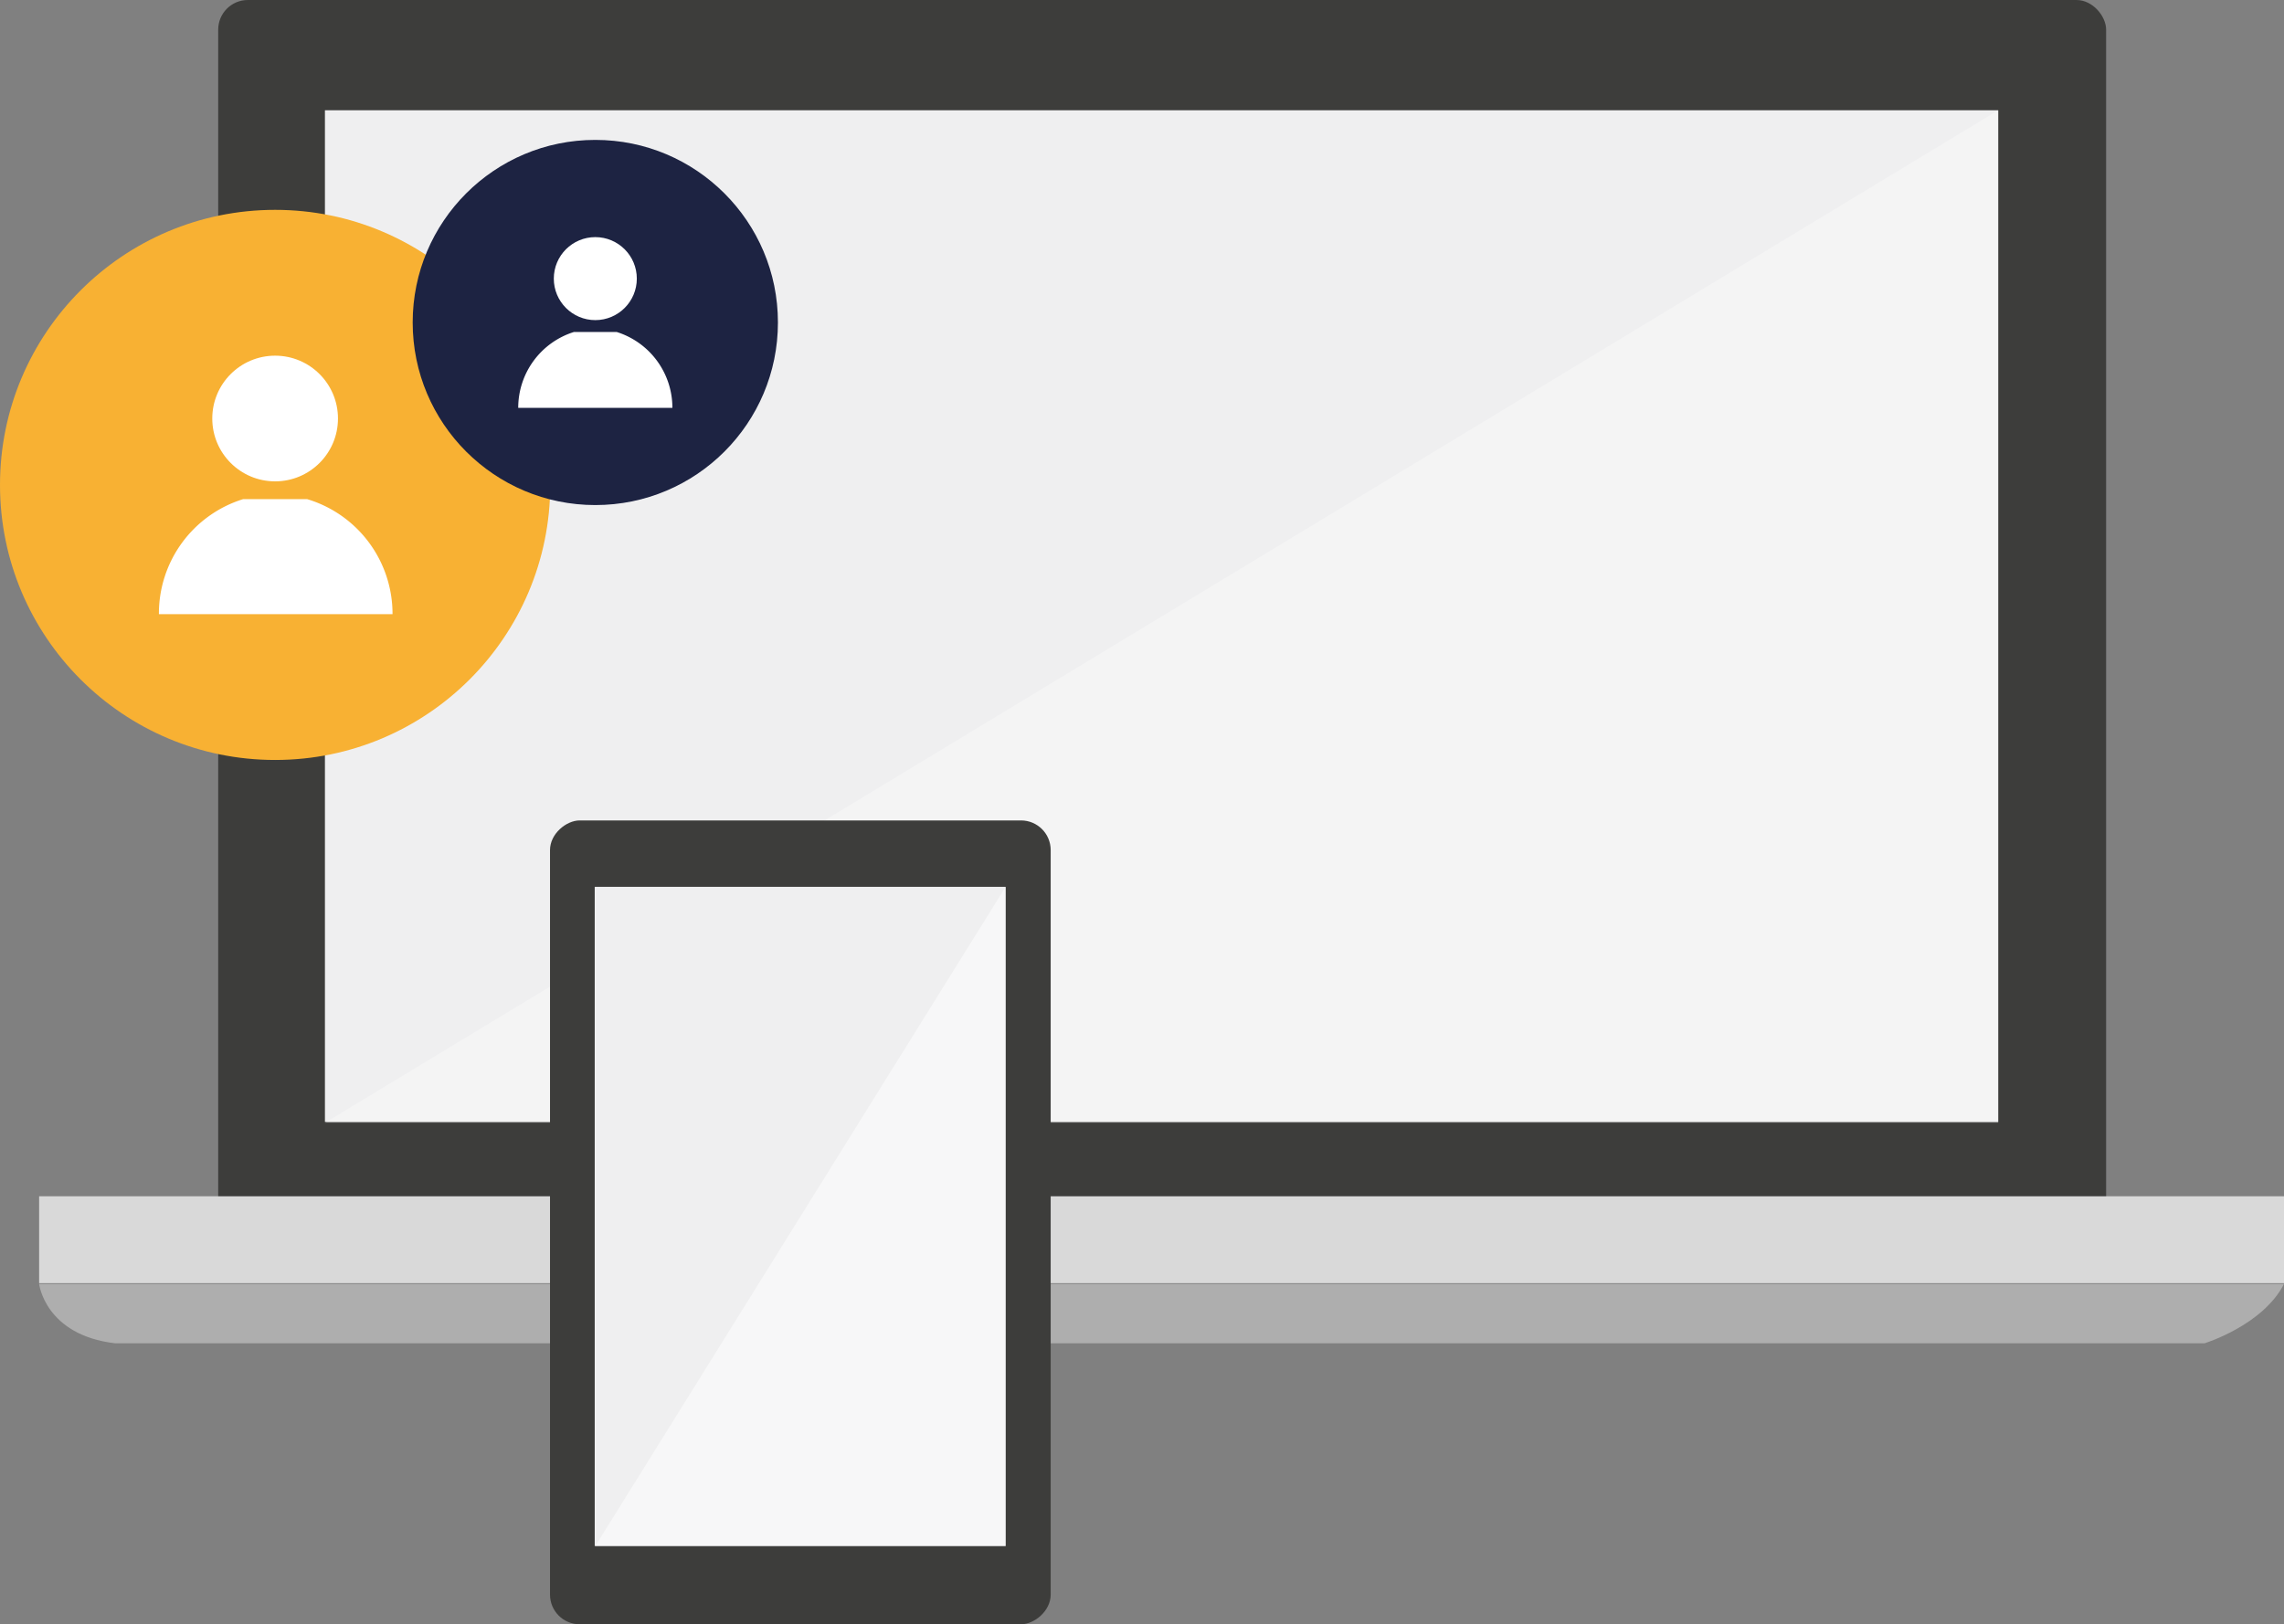
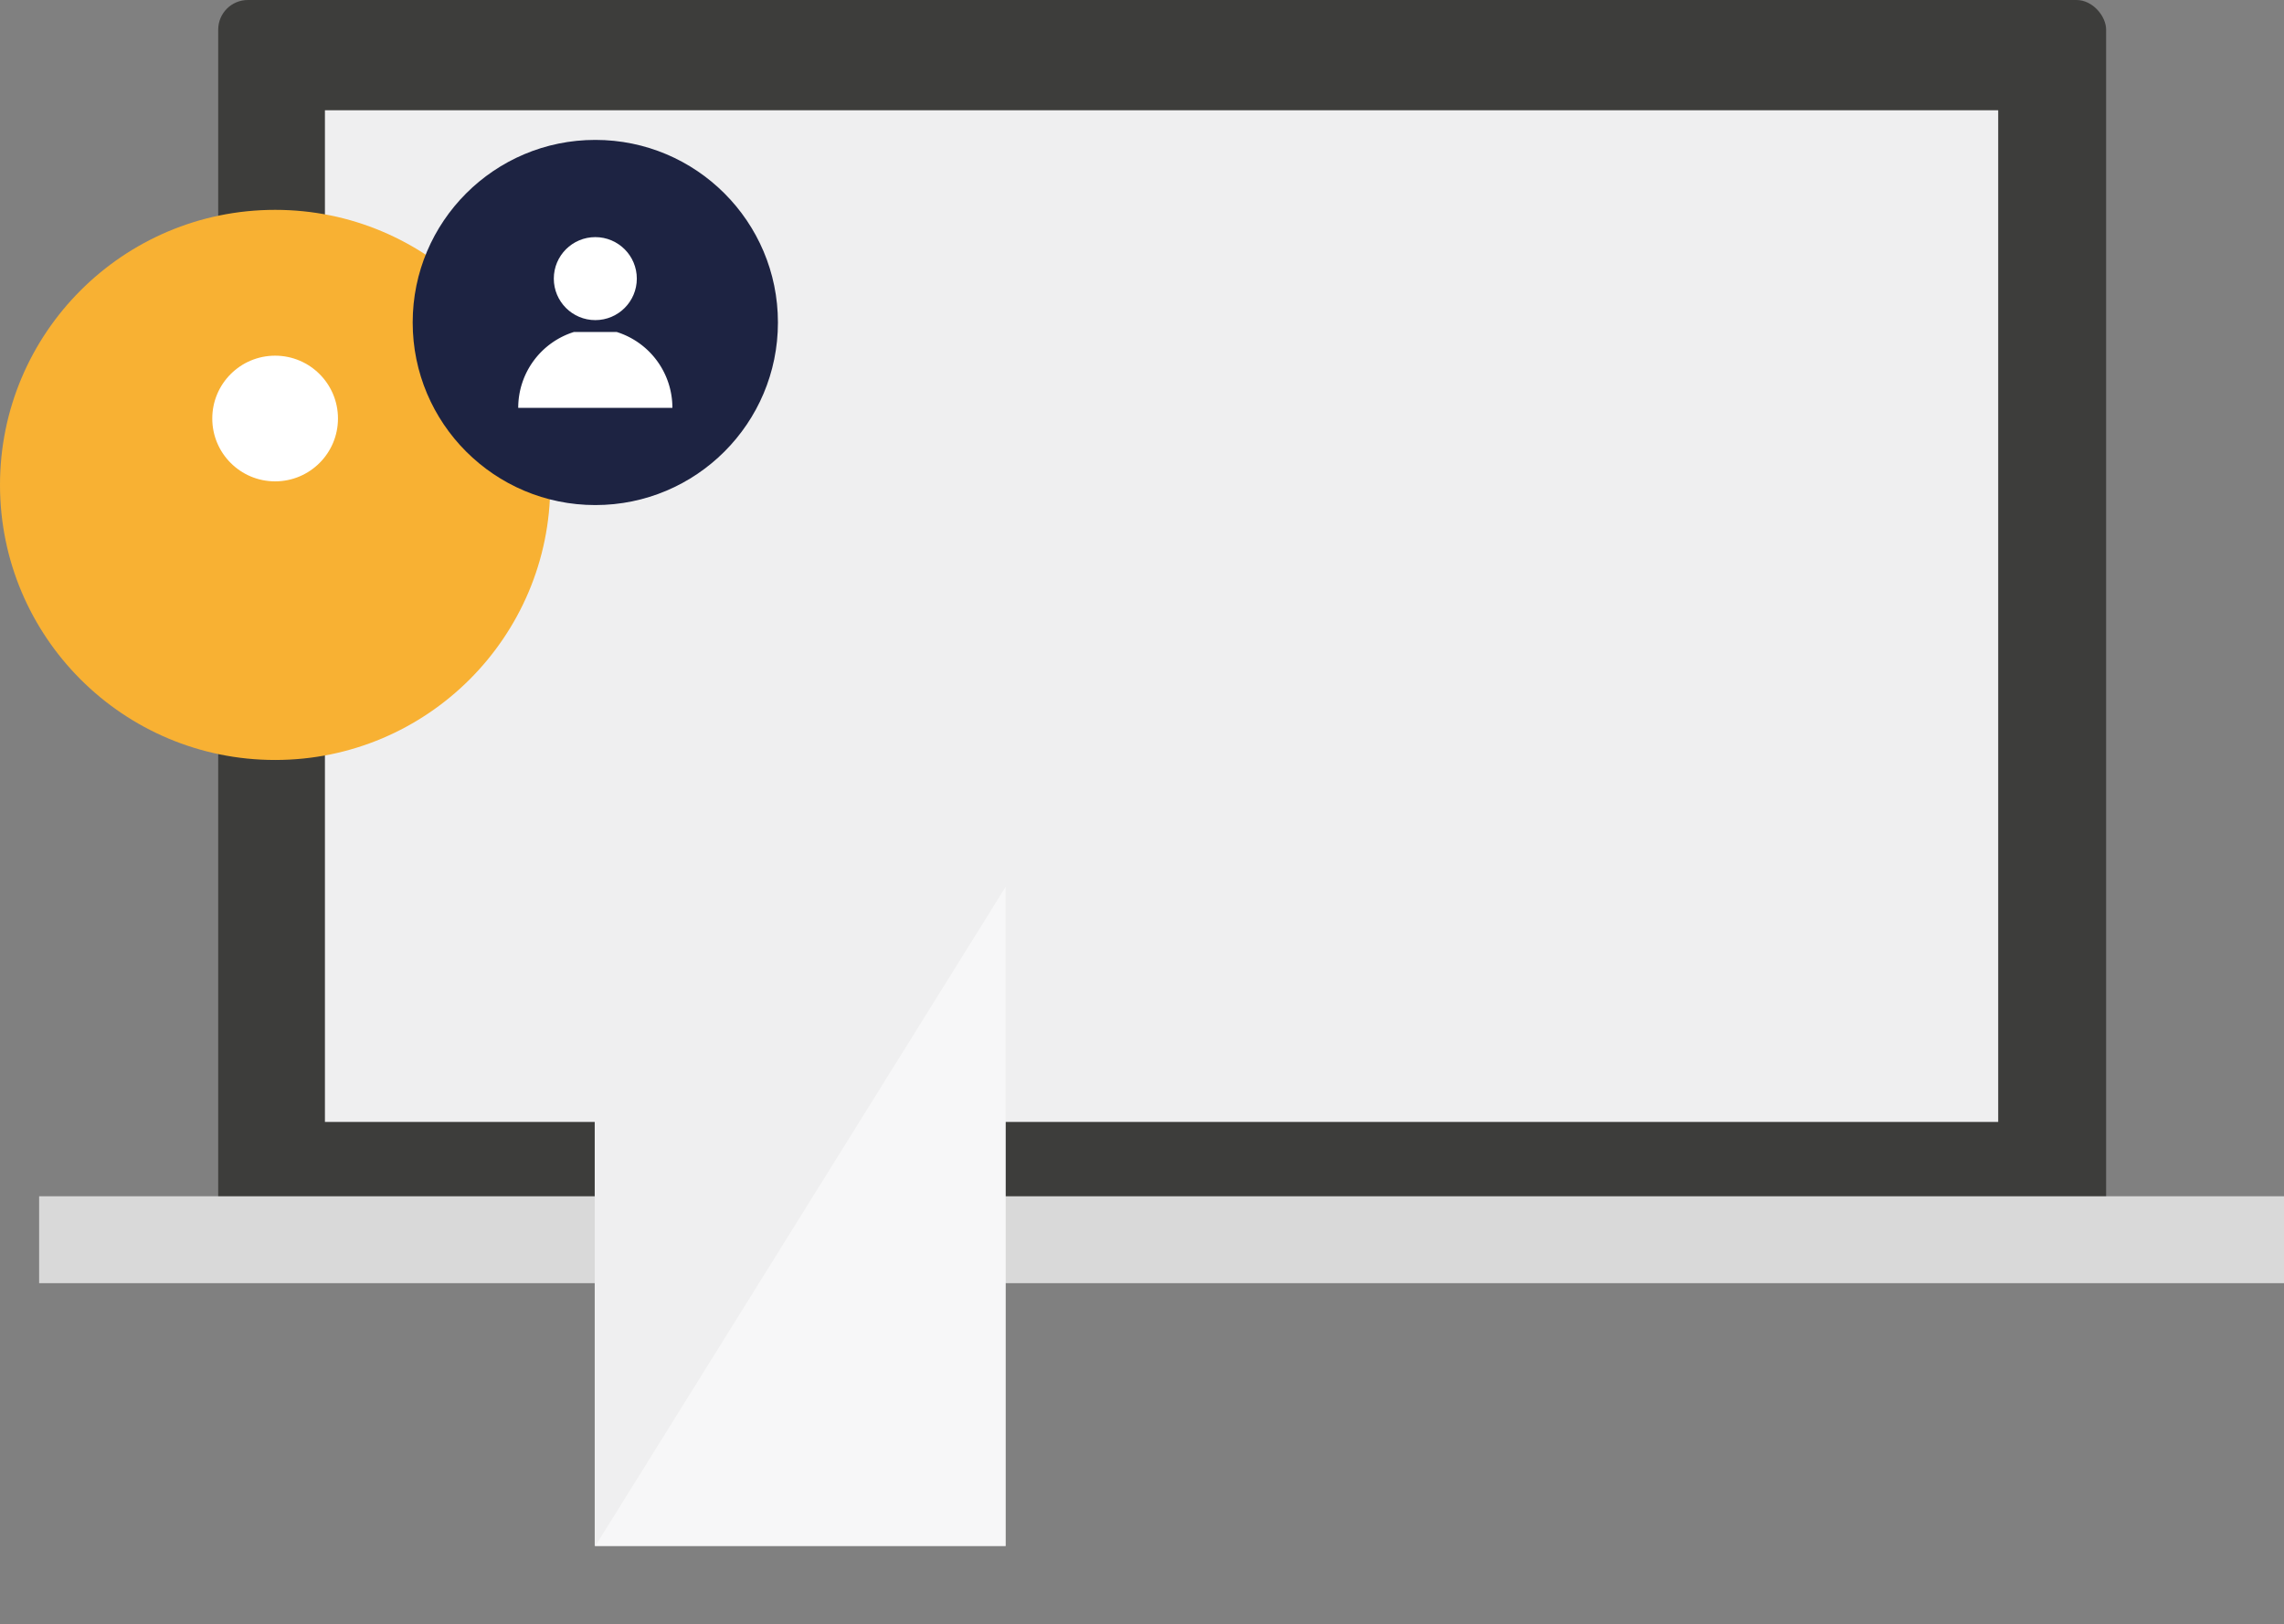
<svg xmlns="http://www.w3.org/2000/svg" viewBox="0 0 192.6 137">
  <rect x="0" y="0" width="192.6" height="137" fill="#808080" stroke="none" />
  <title>Benutzeroberfläche</title>
  <rect x="18.4" width="159.2" height="104" rx="2.5" fill="#3d3d3b" />
  <rect x="27.4" y="9.3" width="141.1" height="85.33" fill="#efeff0" />
  <rect x="3.3" y="100.9" width="189.3" height="7.33" fill="#d9d9d9" />
-   <path d="M3.3,112.6s.5,4.3,6.4,5H185.9s4.9-1.5,6.7-5Z" transform="translate(0 -4.3)" fill="#aeaeae" />
-   <polygon points="168.5 9.3 27.4 94.7 168.5 94.7 168.5 9.3" fill="#fff" opacity="0.3" />
-   <rect x="33.6" y="86.3" width="67.8" height="42.22" rx="2.5" transform="translate(174.9 35.6) rotate(90)" fill="#3d3d3b" />
  <rect x="39.7" y="89.6" width="55.6" height="34.65" transform="translate(174.4 35.1) rotate(90)" fill="#efeff0" />
  <polygon points="84.8 74.8 50.2 130.4 84.8 130.4 84.8 74.8" fill="#fff" opacity="0.5" />
  <circle cx="23.2" cy="40.9" r="23.2" fill="#f8b133" />
  <circle cx="23.2" cy="35.3" r="5.3" fill="#fff" />
-   <path d="M25.9,46.4H20.5a10.1,10.1,0,0,0-7.1,9.7H33.1A10.1,10.1,0,0,0,25.9,46.4Z" transform="translate(0 -4.3)" fill="#fff" />
  <circle cx="50.2" cy="27.2" r="15.4" fill="#1d2342" />
  <circle cx="50.2" cy="23.5" r="3.5" fill="#fff" />
  <path d="M52,32.3H48.4a6.7,6.7,0,0,0-4.7,6.4h13A6.7,6.7,0,0,0,52,32.3Z" transform="translate(0 -4.3)" fill="#fff" />
</svg>